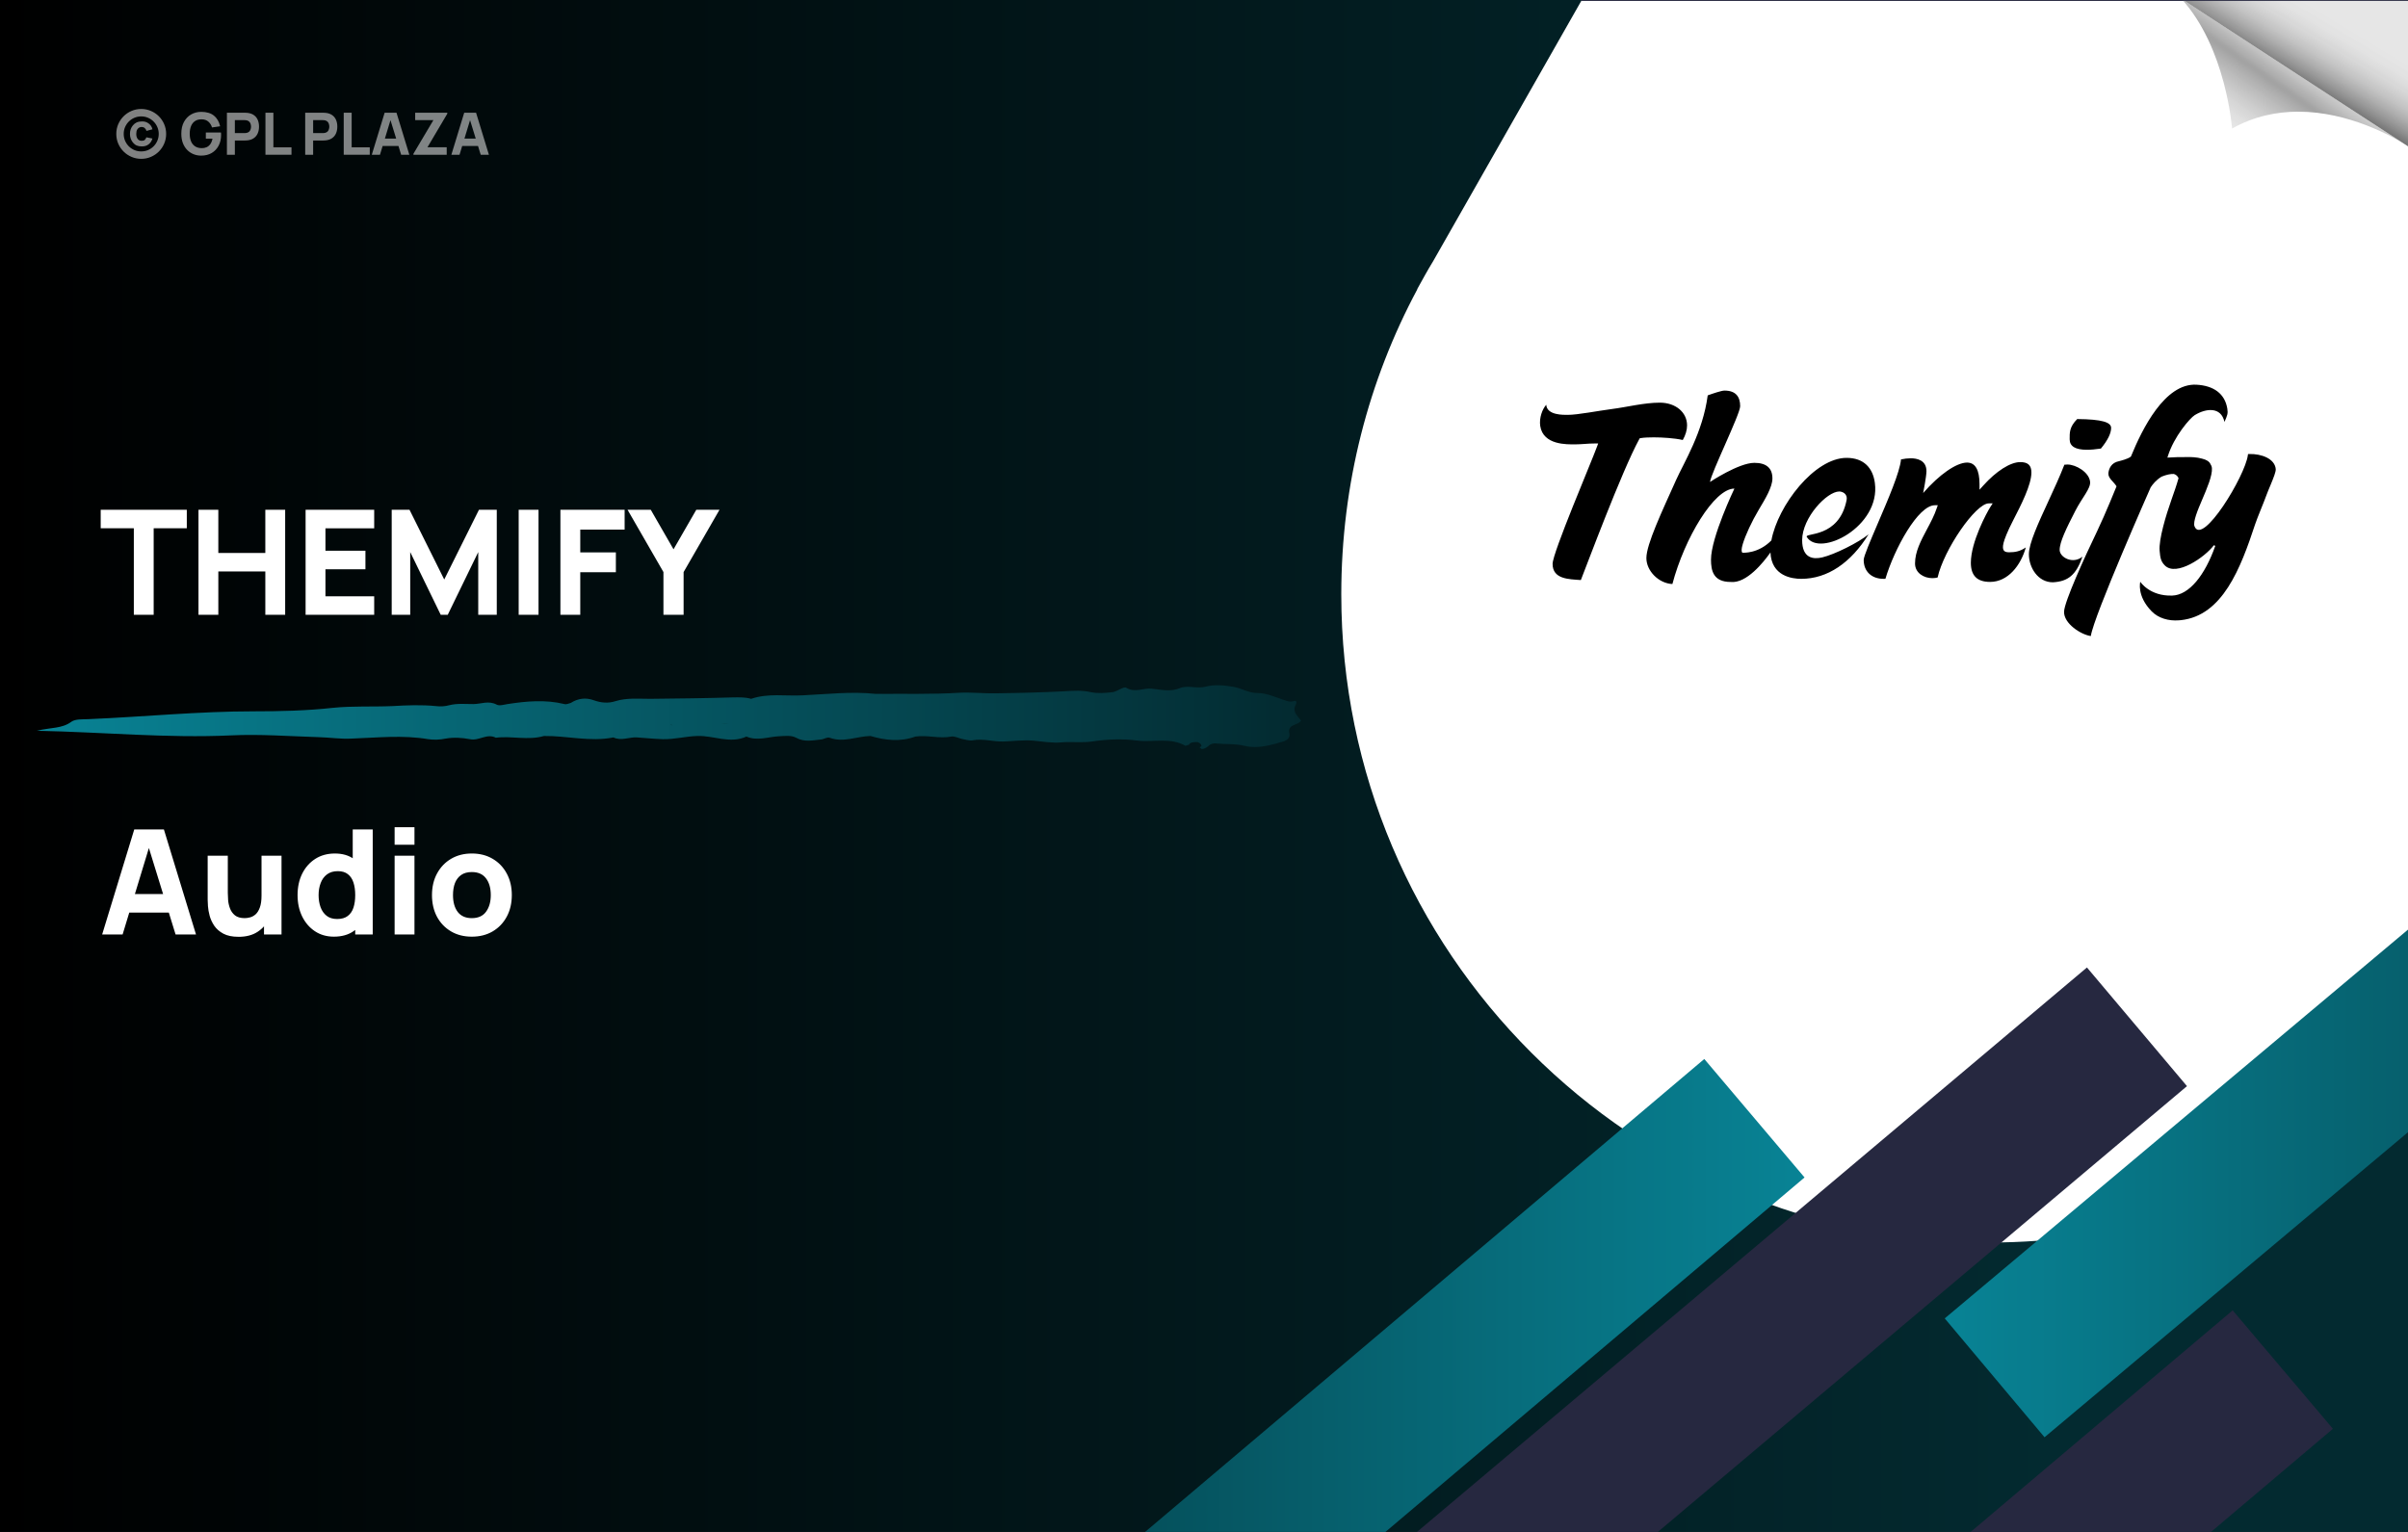
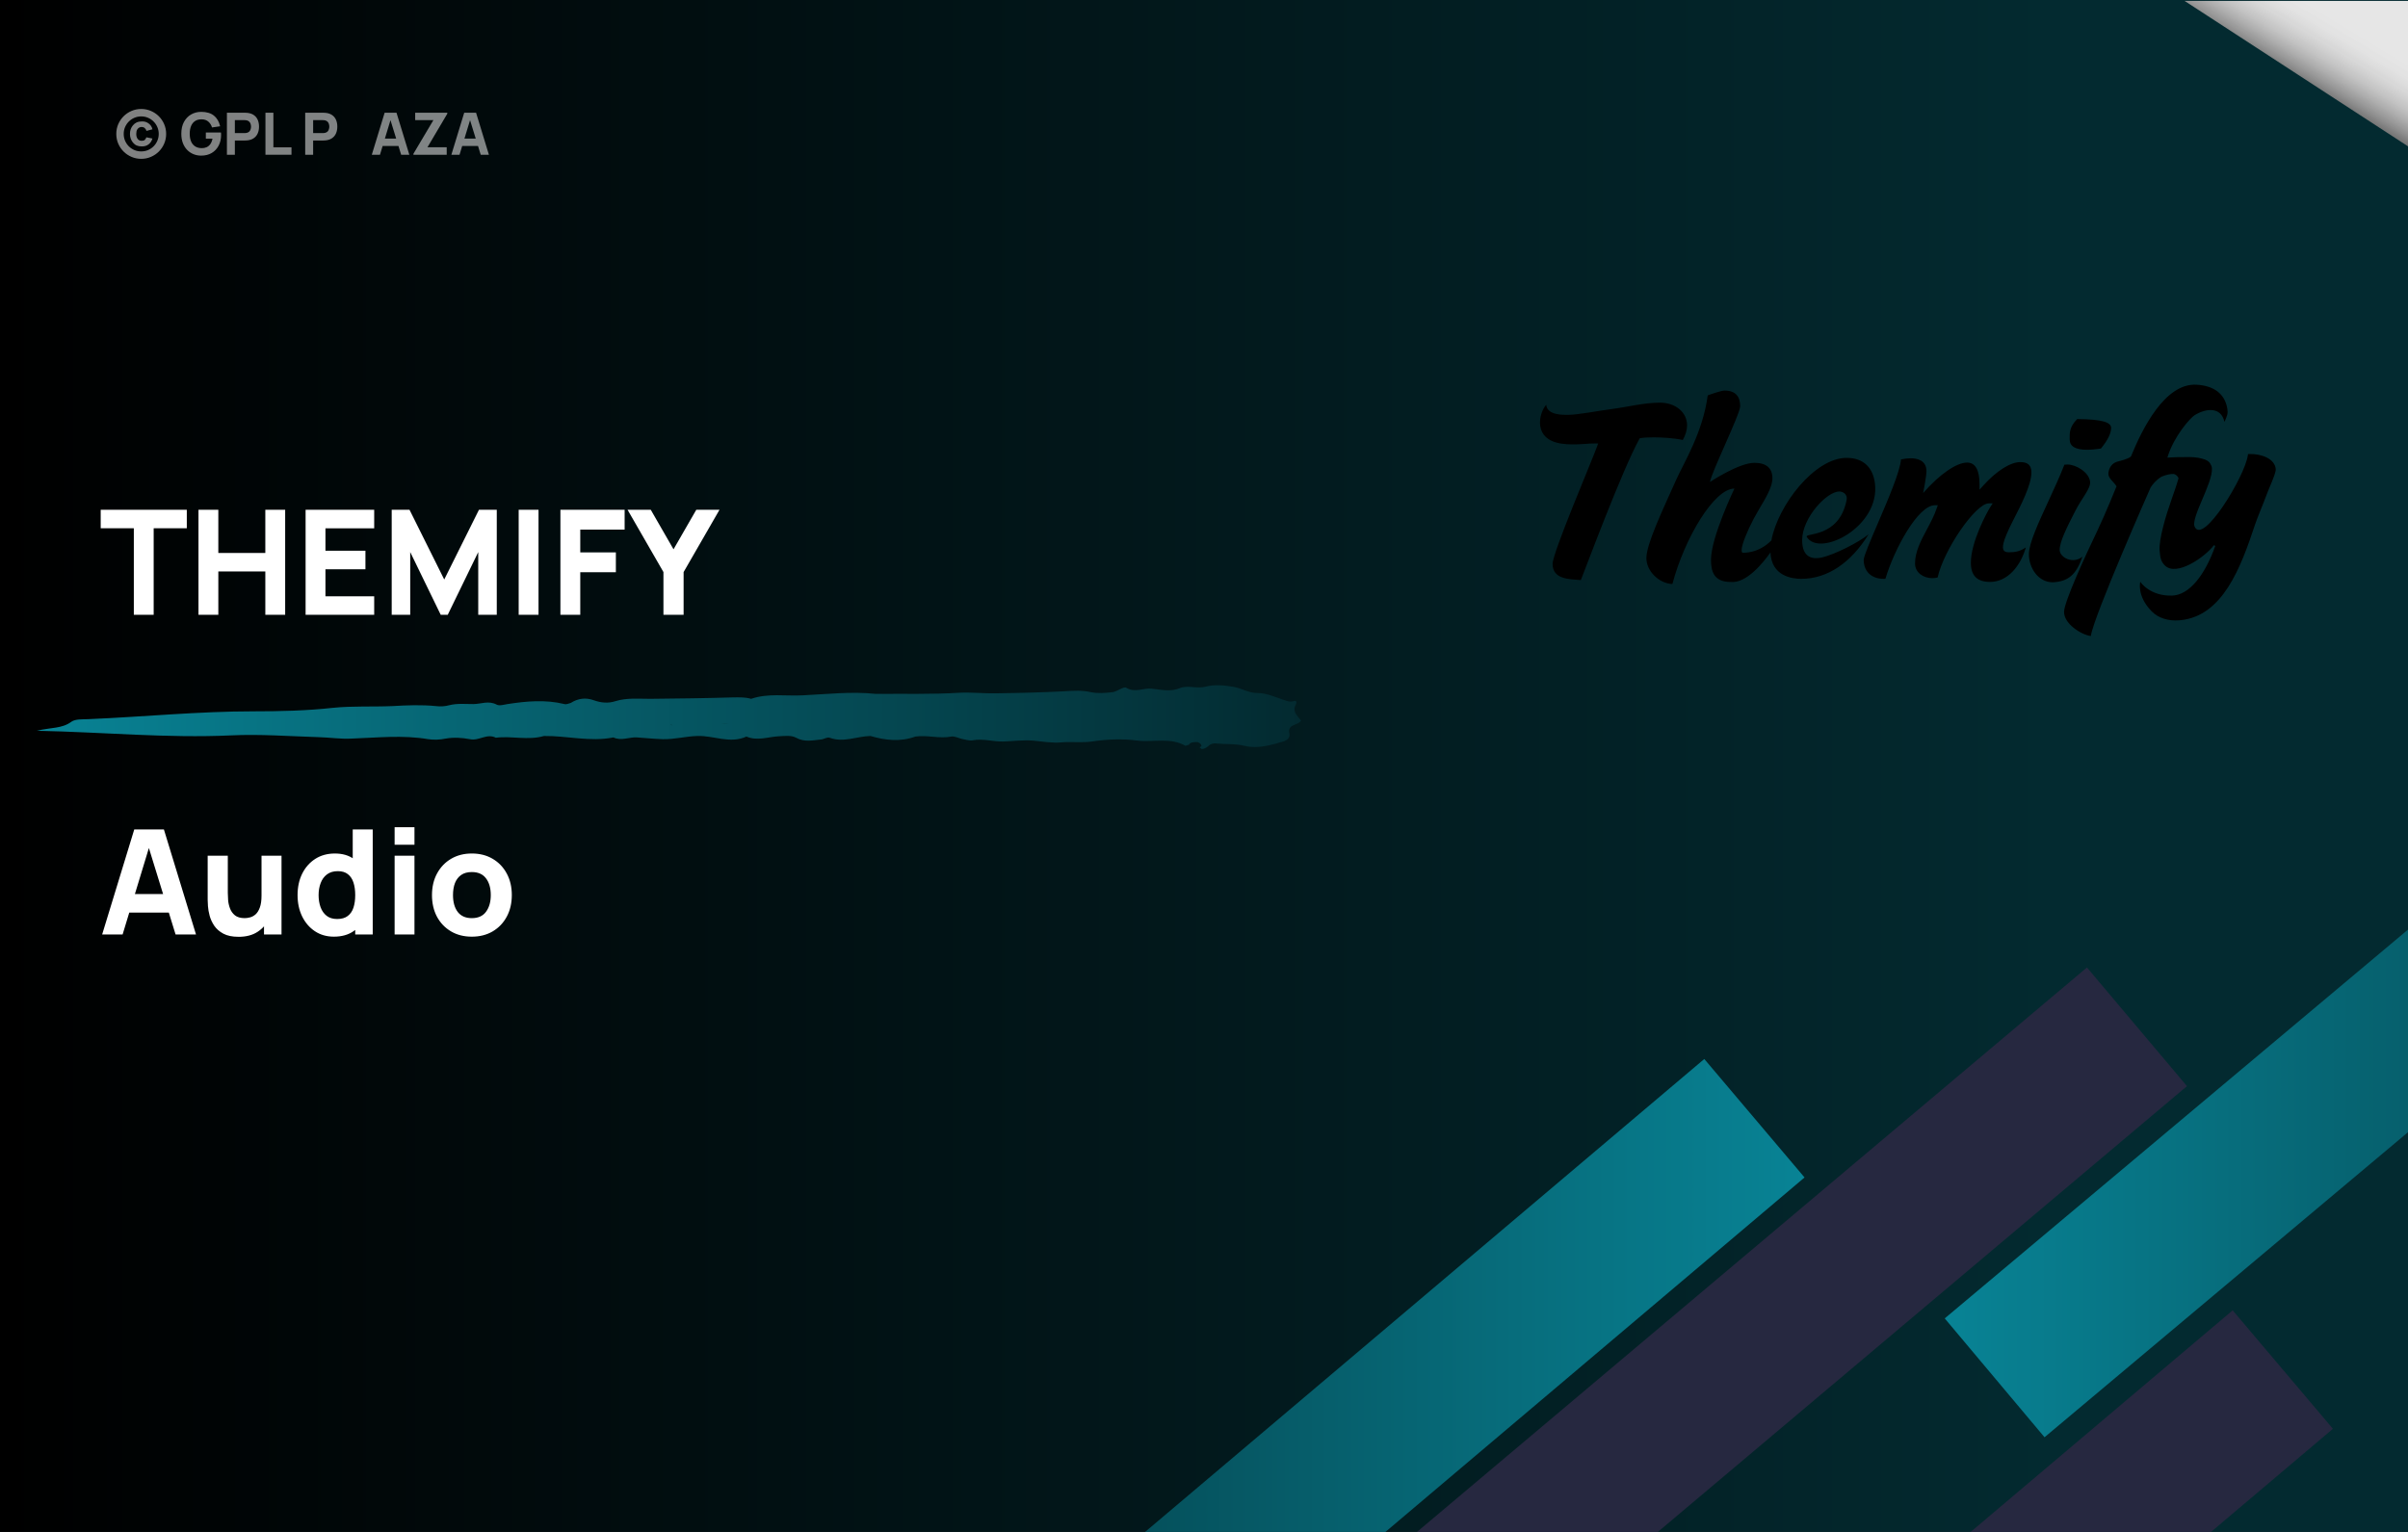
<svg xmlns="http://www.w3.org/2000/svg" xmlns:ns1="http://www.inkscape.org/namespaces/inkscape" xmlns:ns2="http://sodipodi.sourceforge.net/DTD/sodipodi-0.dtd" xmlns:xlink="http://www.w3.org/1999/xlink" width="1100" height="700" viewBox="0 0 291.042 185.208" version="1.1" id="svg5" ns1:version="1.3 (0e150ed6c4, 2023-07-21)" ns2:docname="Themify Builder Audio.svg">
  <rect x="0" y="0" width="291.042" height="185.208" fill="#333333" stroke="none" />
  <ns2:namedview id="namedview7" pagecolor="#ffffff" bordercolor="#000000" borderopacity="0.25" ns1:showpageshadow="false" ns1:pageopacity="0.0" ns1:pagecheckerboard="false" ns1:deskcolor="#d1d1d1" ns1:document-units="mm" showgrid="false" showborder="false" borderlayer="false" shape-rendering="auto" showguides="true" ns1:zoom="0.70710678" ns1:cx="544.47222" ns1:cy="342.94679" ns1:window-width="1366" ns1:window-height="745" ns1:window-x="-8" ns1:window-y="-8" ns1:window-maximized="1" ns1:current-layer="svg5">
    <ns2:guide position="0,185.208" orientation="0,1100" id="guide1121" ns1:locked="false" />
    <ns2:guide position="291.042,185.208" orientation="700,0" id="guide1123" ns1:locked="false" />
    <ns2:guide position="291.042,0" orientation="0,-1100" id="guide1125" ns1:locked="false" />
    <ns2:guide position="0,0" orientation="-700,0" id="guide1127" ns1:locked="false" />
    <ns2:guide position="13.229,98.69" orientation="1,0" id="guide18429" ns1:locked="false" />
    <ns2:guide position="99.483,123.825" orientation="0,-1" id="guide18431" ns1:locked="false" />
    <ns2:guide position="108.215,85.196" orientation="0,-1" id="guide18433" ns1:locked="false" />
    <ns2:guide position="185.218,95.78" orientation="1,0" id="guide1030" ns1:locked="false" />
    <ns2:guide position="275.395,95.406" orientation="1,0" id="guide1032" ns1:locked="false" />
    <ns2:guide position="236.48,165.003" orientation="0,-1" id="guide1034" ns1:locked="false" />
    <ns2:guide position="236.106,75.574" orientation="0,-1" id="guide1036" ns1:locked="false" />
    <ns2:guide position="160.522,90.167" orientation="1,0" id="guide2068" ns1:locked="false" />
    <ns2:guide position="56.875,173.609" orientation="0,-1" id="guide2591" ns1:locked="false" />
  </ns2:namedview>
  <defs id="defs2">
    <linearGradient ns1:collect="always" id="linearGradient5473">
      <stop style="stop-color:#088395;stop-opacity:1;" offset="0" id="stop5469" />
      <stop style="stop-color:#032a30;stop-opacity:1;" offset="1" id="stop5471" />
    </linearGradient>
    <linearGradient ns1:collect="always" xlink:href="#linearGradient11298" id="linearGradient11300" x1="-291.042" y1="92.604" x2="0" y2="92.604" gradientUnits="userSpaceOnUse" gradientTransform="translate(-2.1169135e-4,7.5702188e-5)" />
    <linearGradient ns1:collect="always" id="linearGradient11298">
      <stop style="stop-color:#032a30;stop-opacity:1;" offset="0.148" id="stop11294" />
      <stop style="stop-color:#000000;stop-opacity:1;" offset="1" id="stop11296" />
    </linearGradient>
    <linearGradient ns1:collect="always" xlink:href="#linearGradient5473" id="linearGradient19317" x1="4.456" y1="86.698" x2="157.248" y2="86.698" gradientUnits="userSpaceOnUse" />
    <linearGradient ns1:collect="always" id="linearGradient19315">
      <stop style="stop-color:#088395;stop-opacity:1;" offset="0" id="stop19311" />
      <stop style="stop-color:#032a30;stop-opacity:1;" offset="1" id="stop19313" />
    </linearGradient>
    <clipPath id="id2-4">
-       <path d="M 456,0 H 824.035 V 427.953 H 456 Z m 0,0" clip-rule="nonzero" id="path5847" />
-     </clipPath>
+       </clipPath>
    <clipPath id="id3-5">
-       <path d="m 949.332,177.867 0.121,-0.242 c 16.535,-31.004 25.898,-66.504 25.898,-104.07 0,-122.551 -99.453,-222.004 -222.004,-222.004 -80.605,0 -151.242,43.039 -190.145,107.355 -1.945,3.281 -3.77,6.441 -5.594,9.848 L 487.945,91.184 C 486,94.344 484.297,97.504 482.473,100.785 v 0.125 c -16.656,31.121 -26.016,66.621 -26.016,104.434 0,122.551 99.449,222 222,222 88.508,0 164.98,-51.914 200.602,-126.926 l 63.465,-110.637 c 2.309,-3.891 4.621,-7.902 6.809,-11.914 z m 0,0" clip-rule="nonzero" id="path5850" />
-     </clipPath>
+       </clipPath>
    <clipPath id="53be8e428d">
-       <path d="M 746.305,0 H 823 v 49.43 h -76.695 z m 0,0" clip-rule="nonzero" id="path4908" />
-     </clipPath>
+       </clipPath>
    <clipPath id="4f9e59d5dd">
      <path d="m 822.973,49.199 c -4.203,-2.641 -19.277,-11.266 -36.633,-11.266 -7.367,0 -15.145,1.551 -22.68,5.773 0,0 -2.086,-27.777 -17.379,-44.441 l 76.691,49.934" clip-rule="nonzero" id="path4911" />
    </clipPath>
    <linearGradient x1="-1.061" gradientTransform="matrix(-19.449,27.746,27.775,19.428,788.58,19.81)" y1="0" x2="1.426" gradientUnits="userSpaceOnUse" y2="0" id="0997824991-3">
      <stop stop-opacity="1" stop-color="rgb(90.199%, 90.199%, 90.199%)" offset="0" id="stop4920-5" />
      <stop stop-opacity="1" stop-color="rgb(90.199%, 90.199%, 90.199%)" offset="0.25" id="stop4922-0" />
      <stop stop-opacity="1" stop-color="rgb(90.199%, 90.199%, 90.199%)" offset="0.375" id="stop4924-3" />
      <stop stop-opacity="1" stop-color="rgb(90.199%, 90.199%, 90.199%)" offset="0.406" id="stop4926-2" />
      <stop stop-opacity="1" stop-color="rgb(90.199%, 90.199%, 90.199%)" offset="0.422" id="stop4928-4" />
      <stop stop-opacity="1" stop-color="rgb(90.03%, 90.03%, 90.03%)" offset="0.43" id="stop4930-8" />
      <stop stop-opacity="1" stop-color="rgb(89.223%, 89.223%, 89.223%)" offset="0.434" id="stop4932-2" />
      <stop stop-opacity="1" stop-color="rgb(88.585%, 88.585%, 88.585%)" offset="0.438" id="stop4934-6" />
      <stop stop-opacity="1" stop-color="rgb(88.051%, 88.051%, 88.051%)" offset="0.441" id="stop4936-7" />
      <stop stop-opacity="1" stop-color="rgb(87.518%, 87.518%, 87.518%)" offset="0.445" id="stop4938-9" />
      <stop stop-opacity="1" stop-color="rgb(86.743%, 86.743%, 86.743%)" offset="0.449" id="stop4940-7" />
      <stop stop-opacity="1" stop-color="rgb(85.97%, 85.97%, 85.97%)" offset="0.453" id="stop4942-1" />
      <stop stop-opacity="1" stop-color="rgb(85.364%, 85.364%, 85.364%)" offset="0.457" id="stop4944-0" />
      <stop stop-opacity="1" stop-color="rgb(84.758%, 84.758%, 84.758%)" offset="0.461" id="stop4946-4" />
      <stop stop-opacity="1" stop-color="rgb(84.055%, 84.055%, 84.055%)" offset="0.465" id="stop4948-2" />
      <stop stop-opacity="1" stop-color="rgb(83.351%, 83.351%, 83.351%)" offset="0.469" id="stop4950-5" />
      <stop stop-opacity="1" stop-color="rgb(82.68%, 82.68%, 82.68%)" offset="0.473" id="stop4952-1" />
      <stop stop-opacity="1" stop-color="rgb(82.01%, 82.01%, 82.01%)" offset="0.477" id="stop4954-7" />
      <stop stop-opacity="1" stop-color="rgb(81.236%, 81.236%, 81.236%)" offset="0.48" id="stop4956-6" />
      <stop stop-opacity="1" stop-color="rgb(80.464%, 80.464%, 80.464%)" offset="0.484" id="stop4958-5" />
      <stop stop-opacity="1" stop-color="rgb(79.716%, 79.716%, 79.716%)" offset="0.488" id="stop4960-7" />
      <stop stop-opacity="1" stop-color="rgb(78.97%, 78.97%, 78.97%)" offset="0.492" id="stop4962-1" />
      <stop stop-opacity="1" stop-color="rgb(78.325%, 78.325%, 78.325%)" offset="0.496" id="stop4964-0" />
      <stop stop-opacity="1" stop-color="rgb(77.681%, 77.681%, 77.681%)" offset="0.5" id="stop4966-8" />
      <stop stop-opacity="1" stop-color="rgb(76.996%, 76.996%, 76.996%)" offset="0.504" id="stop4968-7" />
      <stop stop-opacity="1" stop-color="rgb(76.312%, 76.312%, 76.312%)" offset="0.508" id="stop4970-1" />
      <stop stop-opacity="1" stop-color="rgb(75.671%, 75.671%, 75.671%)" offset="0.512" id="stop4972-2" />
      <stop stop-opacity="1" stop-color="rgb(75.031%, 75.031%, 75.031%)" offset="0.516" id="stop4974-9" />
      <stop stop-opacity="1" stop-color="rgb(74.22%, 74.22%, 74.22%)" offset="0.52" id="stop4976-6" />
      <stop stop-opacity="1" stop-color="rgb(73.41%, 73.41%, 73.41%)" offset="0.523" id="stop4978-5" />
      <stop stop-opacity="1" stop-color="rgb(72.675%, 72.675%, 72.675%)" offset="0.527" id="stop4980-1" />
      <stop stop-opacity="1" stop-color="rgb(71.939%, 71.939%, 71.939%)" offset="0.531" id="stop4982-8" />
      <stop stop-opacity="1" stop-color="rgb(71.173%, 71.173%, 71.173%)" offset="0.535" id="stop4984-3" />
      <stop stop-opacity="1" stop-color="rgb(70.407%, 70.407%, 70.407%)" offset="0.539" id="stop4986-6" />
      <stop stop-opacity="1" stop-color="rgb(69.768%, 69.768%, 69.768%)" offset="0.543" id="stop4988-2" />
      <stop stop-opacity="1" stop-color="rgb(69.128%, 69.128%, 69.128%)" offset="0.547" id="stop4990-2" />
      <stop stop-opacity="1" stop-color="rgb(68.448%, 68.448%, 68.448%)" offset="0.551" id="stop4992-2" />
      <stop stop-opacity="1" stop-color="rgb(67.767%, 67.767%, 67.767%)" offset="0.555" id="stop4994-9" />
      <stop stop-opacity="1" stop-color="rgb(66.936%, 66.936%, 66.936%)" offset="0.559" id="stop4996-0" />
      <stop stop-opacity="1" stop-color="rgb(66.106%, 66.106%, 66.106%)" offset="0.562" id="stop4998-6" />
      <stop stop-opacity="1" stop-color="rgb(65.305%, 65.305%, 65.305%)" offset="0.566" id="stop5000-3" />
      <stop stop-opacity="1" stop-color="rgb(64.503%, 64.503%, 64.503%)" offset="0.57" id="stop5002-8" />
      <stop stop-opacity="1" stop-color="rgb(64.137%, 64.137%, 64.137%)" offset="0.574" id="stop5004-0" />
      <stop stop-opacity="1" stop-color="rgb(63.773%, 63.773%, 63.773%)" offset="0.578" id="stop5006-6" />
      <stop stop-opacity="1" stop-color="rgb(64.085%, 64.085%, 64.085%)" offset="0.582" id="stop5008-2" />
      <stop stop-opacity="1" stop-color="rgb(64.398%, 64.398%, 64.398%)" offset="0.586" id="stop5010-1" />
      <stop stop-opacity="1" stop-color="rgb(65.06%, 65.06%, 65.06%)" offset="0.59" id="stop5012-9" />
      <stop stop-opacity="1" stop-color="rgb(65.724%, 65.724%, 65.724%)" offset="0.594" id="stop5014-0" />
      <stop stop-opacity="1" stop-color="rgb(66.345%, 66.345%, 66.345%)" offset="0.598" id="stop5016-3" />
      <stop stop-opacity="1" stop-color="rgb(66.966%, 66.966%, 66.966%)" offset="0.602" id="stop5018-9" />
      <stop stop-opacity="1" stop-color="rgb(67.474%, 67.474%, 67.474%)" offset="0.605" id="stop5020-0" />
      <stop stop-opacity="1" stop-color="rgb(67.982%, 67.982%, 67.982%)" offset="0.609" id="stop5022-1" />
      <stop stop-opacity="1" stop-color="rgb(68.542%, 68.542%, 68.542%)" offset="0.613" id="stop5024-9" />
      <stop stop-opacity="1" stop-color="rgb(69.102%, 69.102%, 69.102%)" offset="0.617" id="stop5026-4" />
      <stop stop-opacity="1" stop-color="rgb(69.763%, 69.763%, 69.763%)" offset="0.621" id="stop5028-3" />
      <stop stop-opacity="1" stop-color="rgb(70.425%, 70.425%, 70.425%)" offset="0.625" id="stop5030-2" />
      <stop stop-opacity="1" stop-color="rgb(70.813%, 70.813%, 70.813%)" offset="0.629" id="stop5032-0" />
      <stop stop-opacity="1" stop-color="rgb(71.202%, 71.202%, 71.202%)" offset="0.633" id="stop5034-1" />
      <stop stop-opacity="1" stop-color="rgb(71.767%, 71.767%, 71.767%)" offset="0.637" id="stop5036-4" />
      <stop stop-opacity="1" stop-color="rgb(72.333%, 72.333%, 72.333%)" offset="0.641" id="stop5038-7" />
      <stop stop-opacity="1" stop-color="rgb(72.943%, 72.943%, 72.943%)" offset="0.645" id="stop5040-8" />
      <stop stop-opacity="1" stop-color="rgb(73.553%, 73.553%, 73.553%)" offset="0.648" id="stop5042-5" />
      <stop stop-opacity="1" stop-color="rgb(73.941%, 73.941%, 73.941%)" offset="0.652" id="stop5044-0" />
      <stop stop-opacity="1" stop-color="rgb(74.329%, 74.329%, 74.329%)" offset="0.656" id="stop5046-7" />
      <stop stop-opacity="1" stop-color="rgb(74.818%, 74.818%, 74.818%)" offset="0.66" id="stop5048-9" />
      <stop stop-opacity="1" stop-color="rgb(75.308%, 75.308%, 75.308%)" offset="0.664" id="stop5050-6" />
      <stop stop-opacity="1" stop-color="rgb(75.793%, 75.793%, 75.793%)" offset="0.668" id="stop5052-6" />
      <stop stop-opacity="1" stop-color="rgb(76.279%, 76.279%, 76.279%)" offset="0.672" id="stop5054-6" />
      <stop stop-opacity="1" stop-color="rgb(76.846%, 76.846%, 76.846%)" offset="0.676" id="stop5056-7" />
      <stop stop-opacity="1" stop-color="rgb(77.415%, 77.415%, 77.415%)" offset="0.68" id="stop5058-2" />
      <stop stop-opacity="1" stop-color="rgb(77.794%, 77.794%, 77.794%)" offset="0.684" id="stop5060-9" />
      <stop stop-opacity="1" stop-color="rgb(78.174%, 78.174%, 78.174%)" offset="0.688" id="stop5062-3" />
      <stop stop-opacity="1" stop-color="rgb(78.589%, 78.589%, 78.589%)" offset="0.691" id="stop5064-9" />
      <stop stop-opacity="1" stop-color="rgb(79.005%, 79.005%, 79.005%)" offset="0.695" id="stop5066-4" />
      <stop stop-opacity="1" stop-color="rgb(79.593%, 79.593%, 79.593%)" offset="0.699" id="stop5068-4" />
      <stop stop-opacity="1" stop-color="rgb(80.182%, 80.182%, 80.182%)" offset="0.703" id="stop5070-4" />
      <stop stop-opacity="1" stop-color="rgb(80.569%, 80.569%, 80.569%)" offset="0.707" id="stop5072-5" />
      <stop stop-opacity="1" stop-color="rgb(80.957%, 80.957%, 80.957%)" offset="0.711" id="stop5074-6" />
      <stop stop-opacity="1" stop-color="rgb(81.345%, 81.345%, 81.345%)" offset="0.715" id="stop5076-8" />
      <stop stop-opacity="1" stop-color="rgb(81.732%, 81.732%, 81.732%)" offset="0.719" id="stop5078-4" />
      <stop stop-opacity="1" stop-color="rgb(82.12%, 82.12%, 82.12%)" offset="0.723" id="stop5080-1" />
      <stop stop-opacity="1" stop-color="rgb(82.509%, 82.509%, 82.509%)" offset="0.727" id="stop5082-1" />
      <stop stop-opacity="1" stop-color="rgb(83.096%, 83.096%, 83.096%)" offset="0.73" id="stop5084-3" />
      <stop stop-opacity="1" stop-color="rgb(83.684%, 83.684%, 83.684%)" offset="0.734" id="stop5086-5" />
      <stop stop-opacity="1" stop-color="rgb(83.99%, 83.99%, 83.99%)" offset="0.738" id="stop5088-7" />
      <stop stop-opacity="1" stop-color="rgb(84.299%, 84.299%, 84.299%)" offset="0.742" id="stop5090-9" />
      <stop stop-opacity="1" stop-color="rgb(84.566%, 84.566%, 84.566%)" offset="0.746" id="stop5092-2" />
      <stop stop-opacity="1" stop-color="rgb(84.834%, 84.834%, 84.834%)" offset="0.75" id="stop5094-3" />
      <stop stop-opacity="1" stop-color="rgb(85.222%, 85.222%, 85.222%)" offset="0.754" id="stop5096-1" />
      <stop stop-opacity="1" stop-color="rgb(85.611%, 85.611%, 85.611%)" offset="0.758" id="stop5098-0" />
      <stop stop-opacity="1" stop-color="rgb(85.999%, 85.999%, 85.999%)" offset="0.762" id="stop5100-8" />
      <stop stop-opacity="1" stop-color="rgb(86.386%, 86.386%, 86.386%)" offset="0.766" id="stop5102-0" />
      <stop stop-opacity="1" stop-color="rgb(86.824%, 86.824%, 86.824%)" offset="0.77" id="stop5104-8" />
      <stop stop-opacity="1" stop-color="rgb(87.262%, 87.262%, 87.262%)" offset="0.773" id="stop5106-5" />
      <stop stop-opacity="1" stop-color="rgb(87.531%, 87.531%, 87.531%)" offset="0.777" id="stop5108-7" />
      <stop stop-opacity="1" stop-color="rgb(87.799%, 87.799%, 87.799%)" offset="0.781" id="stop5110-9" />
      <stop stop-opacity="1" stop-color="rgb(87.999%, 87.999%, 87.999%)" offset="0.785" id="stop5112-8" />
      <stop stop-opacity="1" stop-color="rgb(88.199%, 88.199%, 88.199%)" offset="0.789" id="stop5114-5" />
      <stop stop-opacity="1" stop-color="rgb(88.287%, 88.287%, 88.287%)" offset="0.797" id="stop5116-6" />
      <stop stop-opacity="1" stop-color="rgb(88.889%, 88.889%, 88.889%)" offset="0.801" id="stop5118-3" />
      <stop stop-opacity="1" stop-color="rgb(89.4%, 89.4%, 89.4%)" offset="0.805" id="stop5120-7" />
      <stop stop-opacity="1" stop-color="rgb(89.6%, 89.6%, 89.6%)" offset="0.809" id="stop5122-5" />
      <stop stop-opacity="1" stop-color="rgb(89.799%, 89.799%, 89.799%)" offset="0.812" id="stop5124-0" />
      <stop stop-opacity="1" stop-color="rgb(89.999%, 89.999%, 89.999%)" offset="0.816" id="stop5126-2" />
      <stop stop-opacity="1" stop-color="rgb(90.199%, 90.199%, 90.199%)" offset="0.82" id="stop5128-6" />
      <stop stop-opacity="1" stop-color="rgb(90.199%, 90.199%, 90.199%)" offset="0.828" id="stop5130-1" />
      <stop stop-opacity="1" stop-color="rgb(90.199%, 90.199%, 90.199%)" offset="0.844" id="stop5132-7" />
      <stop stop-opacity="1" stop-color="rgb(90.199%, 90.199%, 90.199%)" offset="0.875" id="stop5134-0" />
      <stop stop-opacity="1" stop-color="rgb(90.199%, 90.199%, 90.199%)" offset="1" id="stop5136-4" />
    </linearGradient>
    <clipPath id="6fc55dd416">
      <path d="m 746.305,0 h 77.73 v 50 h -77.73 z m 0,0" clip-rule="nonzero" id="path5142" />
    </clipPath>
    <clipPath id="845dad7f98">
      <path d="M 824.137,49.957 746.281,-0.734 h 77.855 v 50.691" clip-rule="nonzero" id="path5145" />
    </clipPath>
    <linearGradient x1="0.016" gradientTransform="matrix(-22.403,37.245,37.285,22.379,806.747,-11.204)" y1="0" x2="1.922" gradientUnits="userSpaceOnUse" y2="0" id="aa2b935872">
      <stop stop-opacity="1" stop-color="rgb(90.199%, 90.199%, 90.199%)" offset="0" id="stop5154" />
      <stop stop-opacity="1" stop-color="rgb(90.199%, 90.199%, 90.199%)" offset="0.125" id="stop5156" />
      <stop stop-opacity="1" stop-color="rgb(90.199%, 90.199%, 90.199%)" offset="0.188" id="stop5158" />
      <stop stop-opacity="1" stop-color="rgb(90.199%, 90.199%, 90.199%)" offset="0.219" id="stop5160" />
      <stop stop-opacity="1" stop-color="rgb(90.199%, 90.199%, 90.199%)" offset="0.227" id="stop5162" />
      <stop stop-opacity="1" stop-color="rgb(89.999%, 89.999%, 89.999%)" offset="0.23" id="stop5164" />
      <stop stop-opacity="1" stop-color="rgb(89.799%, 89.799%, 89.799%)" offset="0.234" id="stop5166" />
      <stop stop-opacity="1" stop-color="rgb(89.639%, 89.639%, 89.639%)" offset="0.25" id="stop5168" />
      <stop stop-opacity="1" stop-color="rgb(89.24%, 89.24%, 89.24%)" offset="0.254" id="stop5170" />
      <stop stop-opacity="1" stop-color="rgb(89%, 89%, 89%)" offset="0.258" id="stop5172" />
      <stop stop-opacity="1" stop-color="rgb(89%, 89%, 89%)" offset="0.266" id="stop5174" />
      <stop stop-opacity="1" stop-color="rgb(88.834%, 88.834%, 88.834%)" offset="0.273" id="stop5176" />
      <stop stop-opacity="1" stop-color="rgb(88.474%, 88.474%, 88.474%)" offset="0.281" id="stop5178" />
      <stop stop-opacity="1" stop-color="rgb(87.961%, 87.961%, 87.961%)" offset="0.285" id="stop5180" />
      <stop stop-opacity="1" stop-color="rgb(87.64%, 87.64%, 87.64%)" offset="0.289" id="stop5182" />
      <stop stop-opacity="1" stop-color="rgb(87.369%, 87.369%, 87.369%)" offset="0.293" id="stop5184" />
      <stop stop-opacity="1" stop-color="rgb(87.099%, 87.099%, 87.099%)" offset="0.297" id="stop5186" />
      <stop stop-opacity="1" stop-color="rgb(86.818%, 86.818%, 86.818%)" offset="0.301" id="stop5188" />
      <stop stop-opacity="1" stop-color="rgb(86.537%, 86.537%, 86.537%)" offset="0.305" id="stop5190" />
      <stop stop-opacity="1" stop-color="rgb(86.099%, 86.099%, 86.099%)" offset="0.309" id="stop5192" />
      <stop stop-opacity="1" stop-color="rgb(85.663%, 85.663%, 85.663%)" offset="0.312" id="stop5194" />
      <stop stop-opacity="1" stop-color="rgb(85.275%, 85.275%, 85.275%)" offset="0.316" id="stop5196" />
      <stop stop-opacity="1" stop-color="rgb(84.888%, 84.888%, 84.888%)" offset="0.32" id="stop5198" />
      <stop stop-opacity="1" stop-color="rgb(84.793%, 84.793%, 84.793%)" offset="0.328" id="stop5200" />
      <stop stop-opacity="1" stop-color="rgb(84.138%, 84.138%, 84.138%)" offset="0.332" id="stop5202" />
      <stop stop-opacity="1" stop-color="rgb(83.578%, 83.578%, 83.578%)" offset="0.336" id="stop5204" />
      <stop stop-opacity="1" stop-color="rgb(83.087%, 83.087%, 83.087%)" offset="0.34" id="stop5206" />
      <stop stop-opacity="1" stop-color="rgb(82.597%, 82.597%, 82.597%)" offset="0.344" id="stop5208" />
      <stop stop-opacity="1" stop-color="rgb(82.088%, 82.088%, 82.088%)" offset="0.348" id="stop5210" />
      <stop stop-opacity="1" stop-color="rgb(81.58%, 81.58%, 81.58%)" offset="0.352" id="stop5212" />
      <stop stop-opacity="1" stop-color="rgb(81.097%, 81.097%, 81.097%)" offset="0.355" id="stop5214" />
      <stop stop-opacity="1" stop-color="rgb(80.615%, 80.615%, 80.615%)" offset="0.359" id="stop5216" />
      <stop stop-opacity="1" stop-color="rgb(79.948%, 79.948%, 79.948%)" offset="0.363" id="stop5218" />
      <stop stop-opacity="1" stop-color="rgb(79.282%, 79.282%, 79.282%)" offset="0.367" id="stop5220" />
      <stop stop-opacity="1" stop-color="rgb(78.773%, 78.773%, 78.773%)" offset="0.371" id="stop5222" />
      <stop stop-opacity="1" stop-color="rgb(78.265%, 78.265%, 78.265%)" offset="0.375" id="stop5224" />
      <stop stop-opacity="1" stop-color="rgb(77.728%, 77.728%, 77.728%)" offset="0.379" id="stop5226" />
      <stop stop-opacity="1" stop-color="rgb(77.191%, 77.191%, 77.191%)" offset="0.383" id="stop5228" />
      <stop stop-opacity="1" stop-color="rgb(76.534%, 76.534%, 76.534%)" offset="0.387" id="stop5230" />
      <stop stop-opacity="1" stop-color="rgb(75.877%, 75.877%, 75.877%)" offset="0.391" id="stop5232" />
      <stop stop-opacity="1" stop-color="rgb(75.108%, 75.108%, 75.108%)" offset="0.395" id="stop5234" />
      <stop stop-opacity="1" stop-color="rgb(74.341%, 74.341%, 74.341%)" offset="0.398" id="stop5236" />
      <stop stop-opacity="1" stop-color="rgb(73.688%, 73.688%, 73.688%)" offset="0.402" id="stop5238" />
      <stop stop-opacity="1" stop-color="rgb(73.035%, 73.035%, 73.035%)" offset="0.406" id="stop5240" />
      <stop stop-opacity="1" stop-color="rgb(72.11%, 72.11%, 72.11%)" offset="0.41" id="stop5242" />
      <stop stop-opacity="1" stop-color="rgb(71.185%, 71.185%, 71.185%)" offset="0.414" id="stop5244" />
      <stop stop-opacity="1" stop-color="rgb(70.41%, 70.41%, 70.41%)" offset="0.418" id="stop5246" />
      <stop stop-opacity="1" stop-color="rgb(69.635%, 69.635%, 69.635%)" offset="0.422" id="stop5248" />
      <stop stop-opacity="1" stop-color="rgb(68.839%, 68.839%, 68.839%)" offset="0.426" id="stop5250" />
      <stop stop-opacity="1" stop-color="rgb(68.044%, 68.044%, 68.044%)" offset="0.43" id="stop5252" />
      <stop stop-opacity="1" stop-color="rgb(67.039%, 67.039%, 67.039%)" offset="0.434" id="stop5254" />
      <stop stop-opacity="1" stop-color="rgb(66.037%, 66.037%, 66.037%)" offset="0.438" id="stop5256" />
      <stop stop-opacity="1" stop-color="rgb(65.208%, 65.208%, 65.208%)" offset="0.441" id="stop5258" />
      <stop stop-opacity="1" stop-color="rgb(64.381%, 64.381%, 64.381%)" offset="0.445" id="stop5260" />
      <stop stop-opacity="1" stop-color="rgb(63.309%, 63.309%, 63.309%)" offset="0.449" id="stop5262" />
      <stop stop-opacity="1" stop-color="rgb(62.238%, 62.238%, 62.238%)" offset="0.453" id="stop5264" />
      <stop stop-opacity="1" stop-color="rgb(61.435%, 61.435%, 61.435%)" offset="0.457" id="stop5266" />
      <stop stop-opacity="1" stop-color="rgb(60.632%, 60.632%, 60.632%)" offset="0.461" id="stop5268" />
      <stop stop-opacity="1" stop-color="rgb(59.474%, 59.474%, 59.474%)" offset="0.465" id="stop5270" />
      <stop stop-opacity="1" stop-color="rgb(58.316%, 58.316%, 58.316%)" offset="0.469" id="stop5272" />
      <stop stop-opacity="1" stop-color="rgb(57.303%, 57.303%, 57.303%)" offset="0.473" id="stop5274" />
      <stop stop-opacity="1" stop-color="rgb(56.29%, 56.29%, 56.29%)" offset="0.477" id="stop5276" />
      <stop stop-opacity="1" stop-color="rgb(55.275%, 55.275%, 55.275%)" offset="0.48" id="stop5278" />
      <stop stop-opacity="1" stop-color="rgb(54.26%, 54.26%, 54.26%)" offset="0.484" id="stop5280" />
      <stop stop-opacity="1" stop-color="rgb(52.948%, 52.948%, 52.948%)" offset="0.488" id="stop5282" />
      <stop stop-opacity="1" stop-color="rgb(51.636%, 51.636%, 51.636%)" offset="0.492" id="stop5284" />
      <stop stop-opacity="1" stop-color="rgb(50.488%, 50.488%, 50.488%)" offset="0.496" id="stop5286" />
      <stop stop-opacity="1" stop-color="rgb(49.341%, 49.341%, 49.341%)" offset="0.5" id="stop5288" />
      <stop stop-opacity="1" stop-color="rgb(48.212%, 48.212%, 48.212%)" offset="0.504" id="stop5290" />
      <stop stop-opacity="1" stop-color="rgb(47.084%, 47.084%, 47.084%)" offset="0.508" id="stop5292" />
      <stop stop-opacity="1" stop-color="rgb(46.291%, 46.291%, 46.291%)" offset="0.512" id="stop5294" />
      <stop stop-opacity="1" stop-color="rgb(45.499%, 45.499%, 45.499%)" offset="0.516" id="stop5296" />
      <stop stop-opacity="1" stop-color="rgb(45.299%, 45.299%, 45.299%)" offset="0.52" id="stop5298" />
      <stop stop-opacity="1" stop-color="rgb(45.099%, 45.099%, 45.099%)" offset="0.523" id="stop5300" />
      <stop stop-opacity="1" stop-color="rgb(45.099%, 45.099%, 45.099%)" offset="0.531" id="stop5302" />
      <stop stop-opacity="1" stop-color="rgb(45.099%, 45.099%, 45.099%)" offset="0.562" id="stop5304" />
      <stop stop-opacity="1" stop-color="rgb(45.099%, 45.099%, 45.099%)" offset="0.625" id="stop5306" />
      <stop stop-opacity="1" stop-color="rgb(45.099%, 45.099%, 45.099%)" offset="0.75" id="stop5308" />
      <stop stop-opacity="1" stop-color="rgb(45.099%, 45.099%, 45.099%)" offset="1" id="stop5310" />
    </linearGradient>
    <clipPath id="149ed0981c">
      <path d="M 227,361 H 629 V 524 H 227 Z m 0,0" clip-rule="nonzero" id="path4890" />
    </clipPath>
    <clipPath id="dc9aaae8d6">
      <path d="M 594.172,361.672 628.5,402.246 262.168,712.156 227.84,671.578 Z m 0,0" clip-rule="nonzero" id="path4893" />
    </clipPath>
    <linearGradient ns1:collect="always" xlink:href="#linearGradient36735" id="linearGradient36737" x1="227.871" y1="536.914" x2="628.473" y2="536.914" gradientUnits="userSpaceOnUse" />
    <linearGradient ns1:collect="always" id="linearGradient36735">
      <stop style="stop-color:#032a30;stop-opacity:1;" offset="0" id="stop36731" />
      <stop style="stop-color:#088395;stop-opacity:1;" offset="1" id="stop36733" />
    </linearGradient>
    <clipPath id="5084553f30">
      <path d="M 665,154 H 824.035 V 504 H 665 Z m 0,0" clip-rule="nonzero" id="path5313" />
    </clipPath>
    <clipPath id="fd9aeedfc3">
      <path d="M 1032.762,154.543 1066.934,195.25 699.422,503.762 665.25,463.055 Z m 0,0" clip-rule="nonzero" id="path5316" />
    </clipPath>
    <linearGradient ns1:collect="always" xlink:href="#linearGradient19315" id="linearGradient33817" x1="665.277" y1="329.152" x2="1066.906" y2="329.152" gradientUnits="userSpaceOnUse" />
    <clipPath id="a0580c8f2d">
      <path d="m 412,447 h 402 v 77 H 412 Z m 0,0" clip-rule="nonzero" id="path5319" />
    </clipPath>
    <clipPath id="640445fb3d">
      <path d="M 779.254,447.758 813.582,488.332 447.25,798.242 412.922,757.664 Z m 0,0" clip-rule="nonzero" id="path5322" />
    </clipPath>
    <linearGradient ns1:collect="always" xlink:href="#linearGradient39975" id="linearGradient39977" x1="412.949" y1="623" x2="813.555" y2="623" gradientUnits="userSpaceOnUse" />
    <linearGradient ns1:collect="always" id="linearGradient39975">
      <stop style="stop-color:#262840;stop-opacity:1;" offset="0" id="stop39971" />
      <stop style="stop-color:#262840;stop-opacity:1;" offset="1" id="stop39973" />
    </linearGradient>
    <clipPath id="96103761ee">
      <path d="M 495,330 H 761 V 524 H 495 Z m 0,0" clip-rule="nonzero" id="path4899" />
    </clipPath>
    <clipPath id="1bc36aeea1">
      <path d="m 726.609,330.336 34.25,40.641 -230.684,194.406 -34.25,-40.641 z m 0,0" clip-rule="nonzero" id="path4902" />
    </clipPath>
    <linearGradient ns1:collect="always" xlink:href="#linearGradient39967" id="linearGradient39969" x1="495.941" y1="447.859" x2="760.84" y2="447.859" gradientUnits="userSpaceOnUse" />
    <linearGradient ns1:collect="always" id="linearGradient39967">
      <stop style="stop-color:#262840;stop-opacity:1;" offset="0" id="stop39963" />
      <stop style="stop-color:#262840;stop-opacity:1;" offset="1" id="stop39965" />
    </linearGradient>
    <linearGradient id="a" x1="250" x2="250" y1="428.61" y2="77.12" gradientUnits="userSpaceOnUse">
      <stop offset="0" stop-color="#570732" id="stop12223" />
      <stop offset=".02" stop-color="#5d0936" id="stop12225" />
      <stop offset=".16" stop-color="#771549" id="stop12227" />
      <stop offset=".3" stop-color="#8b1d58" id="stop12229" />
      <stop offset=".47" stop-color="#992362" id="stop12231" />
      <stop offset=".67" stop-color="#a12768" id="stop12233" />
      <stop offset="1" stop-color="#a4286a" id="stop12235" />
    </linearGradient>
    <linearGradient id="b" x1="266.57" x2="266.57" y1="-6.97" y2="378.46" gradientUnits="userSpaceOnUse">
      <stop offset="0" stop-color="#77b227" id="stop5971" />
      <stop offset=".47" stop-color="#75b027" id="stop5973" />
      <stop offset=".64" stop-color="#6eab27" id="stop5975" />
      <stop offset=".75" stop-color="#63a027" id="stop5977" />
      <stop offset=".85" stop-color="#529228" id="stop5979" />
      <stop offset=".93" stop-color="#3c8028" id="stop5981" />
      <stop offset="1" stop-color="#246b29" id="stop5983" />
    </linearGradient>
  </defs>
  <rect style="display:inline;fill:url(#linearGradient11300);fill-opacity:1;stroke:none;stroke-width:0.265;stroke-dasharray:none" id="rect1403" width="291.042" height="185.208" x="-291.042" y="7.5809286e-05" transform="scale(-1,1)" ns1:label="BACKGROUND" ns2:insensitive="true" />
  <g id="g4144" ns1:label="MAIN DESIGN" style="display:inline" transform="translate(0.007,5.7190271e-4)" ns2:insensitive="true">
    <g id="g5152" ns1:label="COPYRIGHT" transform="translate(-2.646,-2.646)">
      <g aria-label="© GPL PLAZA" id="text2429" style="font-size:7.056px;font-family:Manrope;-inkscape-font-specification:Manrope;opacity:0.5;fill:#ffffff;stroke-width:0.193" ns1:label="© STACK TWINE">
        <path d="m 19.707,21.848 q -0.624,0 -1.171,-0.236 -0.547,-0.233 -0.96,-0.646 -0.413,-0.413 -0.649,-0.96 -0.233,-0.547 -0.233,-1.171 0,-0.624 0.233,-1.171 0.236,-0.547 0.649,-0.96 0.413,-0.413 0.96,-0.646 0.547,-0.236 1.171,-0.236 0.624,0 1.171,0.236 0.547,0.233 0.96,0.646 0.413,0.413 0.646,0.96 0.236,0.547 0.236,1.171 0,0.624 -0.236,1.171 -0.233,0.547 -0.646,0.96 -0.413,0.413 -0.96,0.646 -0.547,0.236 -1.171,0.236 z m 0.064,-1.503 q -0.363,0 -0.617,-0.113 -0.254,-0.113 -0.455,-0.36 -0.183,-0.233 -0.268,-0.49 -0.085,-0.258 -0.085,-0.547 0,-0.303 0.088,-0.561 0.092,-0.258 0.265,-0.469 0.198,-0.24 0.459,-0.36 0.265,-0.12 0.649,-0.12 0.201,0 0.367,0.039 0.166,0.039 0.346,0.152 0.201,0.12 0.342,0.31 0.145,0.191 0.201,0.452 l -0.72,0.191 q -0.025,-0.095 -0.078,-0.18 -0.049,-0.085 -0.134,-0.159 -0.078,-0.071 -0.173,-0.102 -0.092,-0.032 -0.194,-0.032 -0.159,0 -0.282,0.064 -0.12,0.064 -0.212,0.176 -0.095,0.12 -0.131,0.279 -0.032,0.155 -0.032,0.321 0,0.162 0.035,0.314 0.039,0.152 0.127,0.279 0.085,0.116 0.208,0.18 0.127,0.06 0.3,0.06 0.247,0 0.367,-0.12 0.074,-0.074 0.113,-0.145 0.039,-0.071 0.071,-0.159 l 0.734,0.148 q -0.056,0.205 -0.173,0.388 -0.116,0.183 -0.293,0.318 -0.159,0.12 -0.353,0.183 -0.191,0.064 -0.473,0.064 z m -0.064,0.607 q 0.441,0 0.822,-0.162 0.385,-0.166 0.674,-0.455 0.293,-0.293 0.455,-0.677 0.166,-0.385 0.166,-0.822 0,-0.441 -0.166,-0.822 -0.162,-0.385 -0.455,-0.674 -0.289,-0.293 -0.674,-0.455 -0.381,-0.166 -0.822,-0.166 -0.437,0 -0.822,0.166 -0.385,0.162 -0.677,0.455 -0.289,0.289 -0.455,0.674 -0.162,0.381 -0.162,0.822 0,0.437 0.162,0.822 0.166,0.385 0.455,0.677 0.293,0.289 0.677,0.455 0.385,0.162 0.822,0.162 z" style="font-weight:800;-inkscape-font-specification:'Manrope Ultra-Bold'" id="path1028" />
        <path d="m 26.954,21.46 q -0.48,0 -0.914,-0.169 -0.434,-0.173 -0.769,-0.508 -0.332,-0.335 -0.526,-0.829 -0.191,-0.494 -0.191,-1.139 0,-0.843 0.321,-1.432 0.325,-0.593 0.868,-0.903 0.547,-0.31 1.21,-0.31 0.981,0 1.542,0.455 0.561,0.455 0.751,1.288 l -0.981,0.141 q -0.138,-0.445 -0.452,-0.709 -0.31,-0.268 -0.797,-0.272 -0.483,-0.007 -0.804,0.208 -0.321,0.215 -0.483,0.61 -0.159,0.395 -0.159,0.924 0,0.529 0.159,0.917 0.162,0.388 0.483,0.603 0.321,0.215 0.804,0.222 0.328,0.007 0.593,-0.113 0.268,-0.12 0.452,-0.377 0.183,-0.258 0.261,-0.66 h -0.804 v -0.741 h 1.827 q 0.007,0.046 0.011,0.162 0.004,0.116 0.004,0.134 0,0.73 -0.296,1.295 -0.296,0.564 -0.836,0.885 -0.54,0.318 -1.274,0.318 z" style="font-weight:800;-inkscape-font-specification:'Manrope Ultra-Bold'" id="path1030" />
        <path d="m 30.065,21.354 v -5.08 h 2.145 q 0.074,0 0.198,0.007 0.127,0.004 0.226,0.021 0.455,0.071 0.744,0.3 0.293,0.229 0.43,0.579 0.138,0.346 0.138,0.773 0,0.427 -0.141,0.776 -0.138,0.346 -0.43,0.575 -0.289,0.229 -0.741,0.3 -0.099,0.014 -0.226,0.021 -0.127,0.007 -0.198,0.007 h -1.185 v 1.722 z m 0.96,-2.618 h 1.143 q 0.074,0 0.162,-0.007 0.088,-0.007 0.162,-0.028 0.194,-0.053 0.3,-0.176 0.106,-0.127 0.145,-0.279 0.042,-0.155 0.042,-0.293 0,-0.138 -0.042,-0.289 -0.039,-0.155 -0.145,-0.279 -0.106,-0.127 -0.3,-0.18 -0.074,-0.021 -0.162,-0.028 -0.088,-0.007 -0.162,-0.007 h -1.143 z" style="font-weight:800;-inkscape-font-specification:'Manrope Ultra-Bold'" id="path1032" />
        <path d="m 34.722,21.354 v -5.08 h 0.96 v 4.184 h 2.187 v 0.896 z" style="font-weight:800;-inkscape-font-specification:'Manrope Ultra-Bold'" id="path1034" />
        <path d="m 39.527,21.354 v -5.08 h 2.145 q 0.074,0 0.198,0.007 0.127,0.004 0.226,0.021 0.455,0.071 0.744,0.3 0.293,0.229 0.43,0.579 0.138,0.346 0.138,0.773 0,0.427 -0.141,0.776 -0.138,0.346 -0.43,0.575 -0.289,0.229 -0.741,0.3 -0.099,0.014 -0.226,0.021 -0.127,0.007 -0.198,0.007 H 40.486 v 1.722 z m 0.96,-2.618 h 1.143 q 0.074,0 0.162,-0.007 0.088,-0.007 0.162,-0.028 0.194,-0.053 0.3,-0.176 0.106,-0.127 0.145,-0.279 0.042,-0.155 0.042,-0.293 0,-0.138 -0.042,-0.289 -0.039,-0.155 -0.145,-0.279 -0.106,-0.127 -0.3,-0.18 -0.074,-0.021 -0.162,-0.028 -0.088,-0.007 -0.162,-0.007 h -1.143 z" style="font-weight:800;-inkscape-font-specification:'Manrope Ultra-Bold'" id="path1036" />
-         <path d="m 44.183,21.354 v -5.08 h 0.96 v 4.184 h 2.187 v 0.896 z" style="font-weight:800;-inkscape-font-specification:'Manrope Ultra-Bold'" id="path1038" />
        <path d="m 47.577,21.354 1.552,-5.08 h 1.432 l 1.552,5.08 h -0.988 l -1.383,-4.48 h 0.183 l -1.362,4.48 z m 0.931,-1.058 V 19.4 h 2.681 v 0.896 z" style="font-weight:800;-inkscape-font-specification:'Manrope Ultra-Bold'" id="path1040" />
        <path d="m 52.608,21.354 v -0.12 l 2.413,-4.064 h -2.201 v -0.896 h 3.881 v 0.12 l -2.399,4.057 h 2.328 v 0.903 z" style="font-weight:800;-inkscape-font-specification:'Manrope Ultra-Bold'" id="path1042" />
        <path d="m 57.194,21.354 1.552,-5.08 h 1.432 l 1.552,5.08 h -0.988 l -1.383,-4.48 h 0.183 l -1.362,4.48 z m 0.931,-1.058 V 19.4 h 2.681 v 0.896 z" style="font-weight:800;-inkscape-font-specification:'Manrope Ultra-Bold'" id="path1044" />
      </g>
    </g>
    <g id="g5148" ns1:label="UNDERLINE">
      <path fill="#a23a7e" d="m 156.613,85.19 c 0.142,-0.281 0.106,-0.561 -0.282,-0.422 -0.458,0.141 -0.81,-0.034 -1.269,-0.175 -0.987,-0.35 -2.045,-0.806 -3.068,-0.806 -1.093,0 -1.904,-0.561 -2.857,-0.737 -1.129,-0.209 -2.362,-0.316 -3.42,-0.034 -1.093,0.281 -2.186,-0.211 -3.103,0.175 -1.163,0.491 -2.328,0.175 -3.42,0.07 -1.022,-0.105 -2.009,0.526 -3.068,-0.105 -0.317,-0.211 -1.093,0.456 -1.658,0.525 -0.881,0.106 -1.798,0.176 -2.644,0 -1.058,-0.245 -2.081,-0.175 -3.174,-0.105 -2.751,0.141 -5.501,0.211 -8.252,0.245 -1.48,0.036 -2.927,-0.141 -4.407,-0.07 -3.386,0.211 -6.77,0.106 -10.12,0.141 -2.963,-0.316 -5.924,0.036 -8.887,0.175 -2.081,0.106 -4.16,-0.28 -6.205,0.422 -0.706,-0.211 -1.375,-0.175 -2.117,-0.175 -3.35,0.105 -6.734,0.139 -10.084,0.175 -1.411,0 -2.821,-0.141 -4.196,0.28 -0.846,0.281 -1.728,0.211 -2.61,-0.105 -0.952,-0.35 -1.904,-0.245 -2.785,0.316 -0.248,0.07 -0.529,0.211 -0.776,0.141 -2.293,-0.561 -4.585,-0.351 -6.876,0 -0.423,0.07 -0.988,0.245 -1.305,0.07 -0.988,-0.526 -1.904,-0.07 -2.821,-0.07 -0.988,0 -1.94,-0.106 -2.927,0.141 -0.493,0.139 -1.058,0.175 -1.587,0.105 -1.763,-0.175 -3.525,-0.105 -5.289,0 -2.398,0.105 -4.796,-0.036 -7.193,0.211 -3.174,0.35 -6.383,0.42 -9.557,0.42 -6.664,0 -13.294,0.666 -19.958,0.947 -0.706,0.034 -1.588,-0.036 -2.081,0.316 -1.129,0.842 -2.432,0.666 -4.16,1.087 8.18,0.175 15.762,0.911 23.414,0.561 3.526,-0.175 7.087,0.105 10.614,0.211 1.339,0.034 2.68,0.245 3.985,0.175 3.102,-0.106 6.171,-0.456 9.274,0.07 0.67,0.105 1.446,0.07 2.115,-0.07 0.987,-0.175 1.975,-0.106 2.927,0.07 1.093,0.245 2.045,-0.737 3.138,-0.176 1.94,-0.245 3.879,0.351 5.818,-0.209 2.786,-0.036 5.571,0.736 8.394,0.175 0.951,0.456 1.939,-0.07 2.855,0 1.023,0.07 2.045,0.175 3.103,0.211 1.446,0.034 2.786,-0.351 4.196,-0.386 1.975,-0.07 3.915,0.981 5.924,0.07 1.305,0.561 2.61,0.034 3.914,-0.036 0.706,-0.034 1.517,-0.141 2.081,0.175 1.023,0.562 2.011,0.316 3.033,0.211 0.353,-0.034 0.74,-0.316 1.022,-0.211 1.692,0.631 3.28,-0.175 4.936,-0.209 1.798,0.525 3.598,0.736 5.431,0.07 1.446,-0.211 2.891,0.28 4.338,0 0.387,-0.07 0.846,0.175 1.269,0.28 0.423,0.07 0.882,0.245 1.305,0.175 1.269,-0.245 2.468,0.176 3.701,0.141 1.199,-0.034 2.398,-0.209 3.633,-0.105 1.129,0.105 2.328,0.316 3.386,0.211 1.233,-0.106 2.503,0.069 3.701,-0.106 1.87,-0.28 3.703,-0.35 5.573,-0.105 1.903,0.211 3.914,-0.42 5.748,0.631 0.141,-0.07 0.281,-0.105 0.423,-0.141 0.034,-0.105 0.141,-0.175 0.211,-0.211 0.212,-0.105 0.493,-0.105 0.741,-0.105 0.141,0 0.317,0.105 0.423,0.211 0.247,0.28 0.07,0.35 -0.106,0.42 0.07,0.07 0.141,0.105 0.211,0.175 0.106,0.106 0.529,-0.07 0.706,-0.209 0.353,-0.316 0.635,-0.492 1.164,-0.422 1.127,0.106 2.221,0 3.35,0.281 1.586,0.386 3.138,-0.07 4.689,-0.526 0.458,-0.141 0.846,-0.456 0.74,-0.947 -0.281,-1.226 1.058,-0.947 1.411,-1.578 -0.493,-0.631 -1.093,-1.122 -0.635,-1.928 z m -84.912,2.629 c -0.106,-0.07 -0.176,-0.175 -0.282,-0.245 0.106,0.07 0.176,0.175 0.282,0.245 z m 37.943,-0.561 c -0.142,0.07 -0.282,0.141 -0.389,0.211 0.106,-0.07 0.247,-0.141 0.389,-0.211 z m -22.498,0.245 c 0.317,-0.034 0.634,-0.034 0.987,-0.07 -0.387,0.036 -0.67,0.07 -0.987,0.07 z m -5.854,0.245 c -0.106,-0.07 -0.211,-0.175 -0.282,-0.211 0.106,0.036 0.212,0.141 0.282,0.211 z m 0,0" fill-opacity="1" fill-rule="nonzero" id="path5423" style="display:inline;fill:url(#linearGradient19317);fill-opacity:1;stroke:none;stroke-width:0.353;stroke-opacity:1" ns1:label="path5179" />
    </g>
    <g clip-path="url(#id2-4)" id="g6103" transform="matrix(0.353,0,0,0.353,0.978,-0.634)" ns1:label="BLOB">
      <g clip-path="url(#id3-5)" id="g6101" ns1:label="gblob">
        <path fill="#ffffff" d="M 452.078,-153.188 H 979.727 V 431.598 H 452.078 Z m 0,0" fill-opacity="1" fill-rule="nonzero" id="path6099" ns1:label="path5234" style="display:inline;fill:#ffffff" />
      </g>
      <path id="rect1088" style="display:inline;fill:#262840;stroke-width:0.265" ns1:label="path5464" transform="matrix(2.835,0,0,2.835,-2.771,1.797)" d="m 290.9,-1 h 20.373 v 132.556 h -20.373 z" />
      <path id="rect1090" style="display:inline;fill:#262840;stroke-width:0.265" ns1:label="path5156" transform="matrix(2.835,0,0,2.835,-2.771,1.797)" d="M 191,-2.8 H 313.502 V 0.11 H 191 Z" />
    </g>
    <g id="g7579" ns1:label="PEAL" style="display:inline" transform="translate(-0.191,0.078)">
      <g clip-path="url(#53be8e428d)" id="g5391" style="display:inline" transform="matrix(0.353,0,0,0.353,0.394,0.032)" ns1:label="path8734">
        <g clip-path="url(#4f9e59d5dd)" id="g5389" style="display:inline" ns1:label="path8735">
          <path fill="url(#0997824991)" d="M 771.527,-35.984 846.113,16.184 797.75,85.18 723.164,33.012 Z m 0,0" fill-rule="nonzero" id="path5383" style="display:inline;fill:url(#0997824991-3)" ns1:label="path8736" />
        </g>
      </g>
      <g clip-path="url(#6fc55dd416)" id="g5405" style="display:inline" transform="matrix(0.353,0,0,0.353,0.39,0.032)" ns1:label="path5879">
        <g clip-path="url(#845dad7f98)" id="g5403" ns1:label="path5880">
          <path fill="url(#aa2b935872)" d="m 766.926,-34.281 79.188,47.535 -42.695,70.984 -79.191,-47.531 z m 0,0" fill-rule="nonzero" id="path5397" style="display:inline;fill:url(#aa2b935872)" ns1:label="path5881" />
        </g>
      </g>
    </g>
    <g id="g28479" ns1:label="LINES">
      <g clip-path="url(#149ed0981c)" id="g5367" style="display:inline" transform="matrix(0.353,0,0,0.353,-3.752,0.353)" ns1:label="Don't Change">
        <g clip-path="url(#dc9aaae8d6)" id="g5365" style="display:inline" ns1:label="Don't Change">
          <path fill="#03a0c7" d="M 594.145,361.695 628.473,402.27 262.195,712.133 227.871,671.555 594.145,361.695" fill-opacity="1" fill-rule="nonzero" id="path5363" style="display:inline;fill:url(#linearGradient36737);fill-opacity:1" ns1:label="Line 4" />
        </g>
      </g>
      <g clip-path="url(#5084553f30)" id="g5411" style="display:inline" transform="matrix(0.353,0,0,0.353,0.199,-4.057)" ns1:label="Don't Change">
        <g clip-path="url(#fd9aeedfc3)" id="g5409" ns1:label="Don't Change">
          <path fill="#03a0c7" d="m 1032.73,154.566 34.176,40.707 -367.457,308.465 -34.172,-40.707 367.453,-308.465" fill-opacity="1" fill-rule="nonzero" id="path5407" style="fill:url(#linearGradient33817);fill-opacity:1" ns1:label="Line 3" />
        </g>
      </g>
      <g clip-path="url(#a0580c8f2d)" id="g5417" transform="matrix(0.353,0,0,0.353,-5.223,0.353)" style="display:inline" ns1:label="Color Change">
        <g clip-path="url(#640445fb3d)" id="g5415" ns1:label="Change Color With Brand Color" style="display:inline">
          <path fill="#a23a7e" d="M 779.227,447.781 813.555,488.355 447.277,798.219 412.949,757.641 779.227,447.781" fill-opacity="1" fill-rule="nonzero" id="path5413" style="fill:url(#linearGradient39977);fill-opacity:1" ns1:label="Line 2" />
        </g>
      </g>
      <g clip-path="url(#96103761ee)" id="g5377" transform="matrix(0.353,0,0,0.353,-4.255,0.353)" style="display:inline" ns1:label="Color Change">
        <g clip-path="url(#1bc36aeea1)" id="g5375" ns1:label="Change Color With Brand Color">
          <path fill="#a23a7e" d="m 726.59,330.352 34.25,40.641 -230.648,194.375 -34.25,-40.641 230.648,-194.375" fill-opacity="1" fill-rule="nonzero" id="path5373" style="fill:url(#linearGradient39969);fill-opacity:1" ns1:label="Line 1" />
        </g>
      </g>
    </g>
  </g>
  <g id="g1600" ns1:label="BRAND" transform="matrix(0.942,0,0,0.942,157.88,-34.9)" ns2:insensitive="true">
    <path d="m 48.602,69.669 c -1.145,0 -2.727,0.037 -3.723,0.212 l -0.299,0.05 -0.149,0.261 c -5.08,9.313 -15.19,36.531 -16.796,40.54 -3.486,-0.249 -8.13,-0.237 -8.13,-4.657 0,-3.212 11.256,-29.509 12.812,-33.829 l 0.299,-0.822 h -0.872 c -1.046,0 -2.067,0.062 -3.063,0.137 -0.934,0.062 -1.818,0.125 -2.677,0.125 -2.266,0 -9.226,0.274 -10.06,-5.317 -0.336,-2.316 0.623,-4.843 1.731,-6.076 0.212,3.038 4.943,2.901 6.225,2.901 2.826,0 8.803,-1.183 12.588,-1.668 4.395,-0.56 9.326,-1.843 13.858,-1.843 4.545,0 7.844,2.764 7.844,6.549 0,1.32 -0.423,2.777 -1.233,4.196 C 54.554,69.881 51.018,69.669 48.602,69.669 Z m 48.509,34.539 c -2.577,0.61 -5.815,0.324 -5.815,-4.98 0.025,-6.475 7.134,-13.982 10.683,-13.982 0.635,0 2.503,0.461 2.092,2.528 -2.179,10.994 -12.202,9.288 -11.442,10.546 3.611,6.001 21.304,-2.914 19.585,-15.539 -0.573,-4.308 -3.175,-7.209 -8.143,-7.209 -9.214,0 -19.76,13.684 -21.627,23.756 -3.773,3.835 -8.056,3.561 -8.38,3.524 -0.261,-0.361 -0.274,-1.083 0.162,-2.528 0.772,-2.54 2.552,-6.412 4.594,-9.836 1.917,-3.2 3.922,-6.537 3.922,-9.002 0,-2.976 -1.756,-4.482 -5.192,-4.482 -4.495,0 -12.762,5.503 -12.762,5.503 0.324,-2.627 8.678,-19.523 8.678,-21.802 0,-2.665 -1.208,-4.495 -4.52,-4.495 -0.859,0 -3.374,0.859 -4.819,1.382 -1.382,10.633 -6.885,19.411 -9.064,24.279 -4.071,9.077 -8.579,18.577 -8.579,22.536 0,3.735 3.598,7.309 7.483,7.471 3.486,-13.173 12.003,-27.467 17.842,-27.467 0,0 -6.736,14.032 -6.736,20.457 0,3.163 0.672,6.412 5.64,6.412 0.025,0 0.05,0 0.075,0 4.495,0.461 9.363,-5.615 11.393,-8.492 0.274,6.836 6.238,7.595 8.84,7.595 7.583,0 14.294,-4.619 19.386,-12.812 -2.826,2.341 -9.774,5.802 -13.298,6.636 z m 52.132,-4.196 c 0.261,-1.021 0.996,-3.05 2.764,-6.475 2.216,-4.308 5.242,-10.185 5.242,-13.746 0,-2.079 -0.984,-3.001 -3.212,-3.001 -2.851,0 -6.935,2.602 -10.67,6.786 l -1.046,1.158 v -1.581 c 0,-4.134 -1.22,-6.225 -3.586,-6.225 -3.038,0 -8.006,3.436 -12.625,8.765 0,0 0.946,-4.756 0.946,-6.288 0,-3.237 -2.839,-3.71 -4.52,-3.71 -0.896,0 -1.83,0.112 -2.801,0.324 -0.311,3.623 -3.735,11.567 -6.761,18.614 -1.955,4.57 -3.972,9.264 -3.972,10.297 0,3.312 2.254,5.454 5.715,5.454 0.174,0 0.349,0 0.535,-0.012 2.552,-8.579 9.388,-21.167 14.231,-21.167 h 0.834 l -0.286,0.809 c -0.685,2.079 -1.768,4.121 -2.826,6.101 -1.78,3.337 -3.436,6.487 -3.436,9.849 0,2.739 2.552,4.221 4.955,4.221 0.61,0 1.108,-0.062 1.544,-0.187 1.756,-7.956 10.92,-21.329 14.717,-21.329 h 1.121 l -0.623,0.959 c -1.121,1.768 -5.653,10.172 -5.653,16.136 0,3.71 1.818,5.503 5.528,5.503 5.155,0 8.84,-4.756 10.285,-9.923 -1.681,1.158 -3.15,1.395 -4.719,1.395 -1.258,0.013 -2.303,-0.249 -1.681,-2.727 z m 22.698,3.984 c -2.752,2.279 -6.499,0.224 -6.562,-1.868 -0.05,-2.291 1.967,-6.362 4.47,-11.243 1.967,-3.872 4.52,-6.512 4.283,-8.467 -0.324,-2.764 -4.121,-4.931 -6.487,-4.931 -0.212,0 -0.411,0.012 -0.623,0.037 -0.112,0 -0.199,0.012 -0.286,0.012 -1.295,3.337 -2.963,6.948 -4.582,10.459 -2.889,6.263 -5.628,12.19 -5.628,15.29 0,3.885 2.627,8.093 6.873,8.093 4.433,-0.224 6.748,-2.154 8.541,-7.383 z M 173.224,73.243 c 1.145,0 2.515,-0.125 4.022,-0.349 1.955,-2.378 2.938,-4.383 2.938,-5.939 0,-1.606 -2.515,-2.49 -9.762,-2.552 -2.291,2.316 -2.166,3.984 -2.166,5.84 0.013,2.005 1.644,3.001 4.968,3.001 z m 46.716,1.22 -0.374,0.012 -0.05,0.349 c -0.784,5.976 -13.061,26.197 -15.34,20.457 -0.51,-1.295 0.946,-4.756 2.179,-7.632 1.407,-3.287 2.988,-7.01 2.826,-9.102 -0.037,-0.473 -0.199,-0.872 -0.436,-1.22 -0.137,-0.299 -0.398,-0.635 -0.872,-0.934 -0.386,-0.249 -0.896,-0.436 -1.531,-0.598 -1.457,-0.423 -3.237,-0.498 -4.682,-0.448 -1.644,-0.025 -3.449,0.037 -5.292,0.149 l 0.112,-0.336 c 1.756,-5.727 6.425,-11.069 7.745,-11.878 3.25,-2.005 7.595,-2.49 8.566,1.942 0.822,-1.868 1.058,-2.403 0.822,-3.81 -0.697,-4.296 -3.885,-6.624 -8.902,-6.898 -9.114,-0.473 -15.626,12.862 -18.751,20.494 l -0.075,0.174 -0.149,0.112 c -0.884,0.623 -2.528,1.033 -3.511,1.295 -0.212,0.05 -0.374,0.1 -0.486,0.137 -1.905,0.685 -2.303,2.54 -2.341,3.374 -0.05,1.382 1.606,2.403 2.341,3.661 0,0 -3.212,7.981 -5.541,12.825 -3.648,7.558 -9.45,20.357 -9.55,23.209 -0.137,3.474 4.931,6.686 7.695,7.047 0.847,-5.802 17.22,-42.782 17.22,-42.782 0.585,-0.896 1.581,-2.142 3.15,-3.088 1.469,-0.598 2.59,-0.797 3.449,-0.772 0.212,0.05 0.374,0.112 0.523,0.199 0.448,0.249 0.735,0.635 0.896,1.021 -0.56,1.992 -1.295,4.096 -2.03,6.163 -1.594,4.507 -3.685,11.455 -3.412,14.705 0.174,2.079 0.361,3.063 1.469,4.208 3.324,3.412 11.654,-2.44 14.132,-5.777 l 0.411,0.174 c -2.963,8.442 -7.52,14.157 -12.389,14.306 -6.487,0.224 -9.189,-3.972 -9.189,-3.972 0,0 -1.096,4.034 3.275,8.504 1.955,1.992 4.856,2.814 7.819,2.59 0.199,-0.013 0.398,-0.037 0.598,-0.05 11.953,-1.295 17.157,-14.854 21.353,-27.604 0.585,-1.793 2.602,-6.537 3.2,-8.243 0.336,-0.921 0.76,-1.917 1.158,-2.876 l 0.05,-0.112 c 0.946,-2.303 1.569,-3.86 1.519,-4.644 -0.261,-2.951 -4.022,-4.42 -7.608,-4.333 z" fill="#000000" id="path1" style="display:inline;stroke-width:12.451" transform="matrix(0.446,0,0,0.446,22.908,62.108)" />
  </g>
  <g id="g18427" ns1:label="NAME" transform="translate(6.307)" ns2:insensitive="true">
    <path d="m 6.04,112.977 3.881,-12.7 h 3.581 l 3.881,12.7 h -2.469 l -3.457,-11.201 h 0.459 l -3.404,11.201 z M 8.369,110.331 v -2.24 h 6.703 v 2.24 z m 14.146,2.928 q -1.12,0 -1.826,-0.379 -0.706,-0.379 -1.102,-0.961 -0.388,-0.582 -0.556,-1.208 -0.168,-0.635 -0.203,-1.155 -0.035,-0.52 -0.035,-0.758 v -5.345 h 2.434 v 4.498 q 0,0.326 0.035,0.838 0.035,0.503 0.22,1.014 0.185,0.512 0.6,0.855 0.423,0.344 1.191,0.344 0.309,0 0.661,-0.097 0.353,-0.097 0.661,-0.37 0.309,-0.282 0.503,-0.82 0.203,-0.547 0.203,-1.429 l 1.376,0.653 q 0,1.129 -0.459,2.117 -0.459,0.988 -1.385,1.596 -0.917,0.609 -2.32,0.609 z m 3.087,-0.282 v -3.157 H 25.302 v -6.368 h 2.417 v 9.525 z m 8.449,0.265 q -1.314,0 -2.302,-0.661 -0.988,-0.661 -1.543,-1.799 -0.547,-1.138 -0.547,-2.566 0,-1.455 0.556,-2.584 0.564,-1.138 1.579,-1.79 1.014,-0.653 2.381,-0.653 1.358,0 2.284,0.661 0.926,0.661 1.402,1.799 0.476,1.138 0.476,2.566 0,1.429 -0.485,2.566 -0.476,1.138 -1.429,1.799 -0.953,0.661 -2.372,0.661 z m 0.388,-2.134 q 0.803,0 1.279,-0.362 0.485,-0.362 0.697,-1.014 0.212,-0.653 0.212,-1.517 0,-0.864 -0.212,-1.517 -0.212,-0.653 -0.679,-1.014 -0.459,-0.362 -1.208,-0.362 -0.803,0 -1.323,0.397 -0.512,0.388 -0.758,1.05 -0.247,0.653 -0.247,1.446 0,0.803 0.238,1.464 0.238,0.653 0.732,1.041 0.494,0.388 1.27,0.388 z m 2.187,1.87 v -6.526 h -0.3 v -6.174 h 2.417 v 12.7 z m 4.763,-10.848 v -2.117 h 2.399 v 2.117 z m 0,10.848 v -9.525 h 2.399 v 9.525 z m 9.331,0.265 q -1.438,0 -2.522,-0.644 -1.085,-0.644 -1.693,-1.773 -0.6,-1.138 -0.6,-2.611 0,-1.49 0.617,-2.619 0.617,-1.138 1.702,-1.773 1.085,-0.635 2.496,-0.635 1.438,0 2.522,0.644 1.094,0.644 1.702,1.782 0.609,1.129 0.609,2.602 0,1.482 -0.617,2.619 -0.609,1.129 -1.702,1.773 -1.085,0.635 -2.514,0.635 z m 0,-2.24 q 1.155,0 1.72,-0.776 0.573,-0.785 0.573,-2.011 0,-1.27 -0.582,-2.028 -0.573,-0.758 -1.711,-0.758 -0.785,0 -1.288,0.353 -0.503,0.353 -0.75,0.979 -0.238,0.626 -0.238,1.455 0,1.279 0.573,2.037 0.582,0.75 1.702,0.75 z" id="text19005" style="font-weight:800;font-size:17.639px;font-family:Manrope;-inkscape-font-specification:'Manrope, Ultra-Bold';fill:#ffffff;stroke-width:0.265" ns1:label="Product Name" aria-label="Audio" />
    <path d="M 9.868,74.33 V 63.87 H 5.864 v -2.24 h 10.407 v 2.24 h -4.004 V 74.33 Z m 7.814,0 V 61.63 h 2.399 v 5.221 h 5.68 v -5.221 h 2.399 V 74.33 h -2.399 v -5.239 h -5.68 v 5.239 z m 12.947,0 V 61.63 h 8.29 v 2.24 h -5.891 v 2.716 h 4.833 v 2.24 h -4.833 v 3.263 h 5.891 v 2.24 z m 10.407,0 V 61.63 h 2.152 l 4.198,8.431 4.198,-8.431 h 2.152 V 74.33 h -2.24 v -7.585 l -3.687,7.585 h -0.847 l -3.687,-7.585 v 7.585 z m 15.346,0 V 61.63 h 2.399 V 74.33 Z m 5.045,0 V 61.63 h 7.761 v 2.399 h -5.362 v 2.752 h 4.304 v 2.399 h -4.304 v 5.151 z m 12.453,0 v -5.168 l -4.339,-7.532 h 2.805 l 2.752,4.78 2.752,-4.78 h 2.805 l -4.339,7.532 v 5.168 z" id="text18067" style="font-weight:800;font-size:17.639px;font-family:Manrope;-inkscape-font-specification:'Manrope, Ultra-Bold';fill:#ffffff;stroke-width:0.265" ns1:label="Brand Name" aria-label="THEMIFY" />
  </g>
</svg>